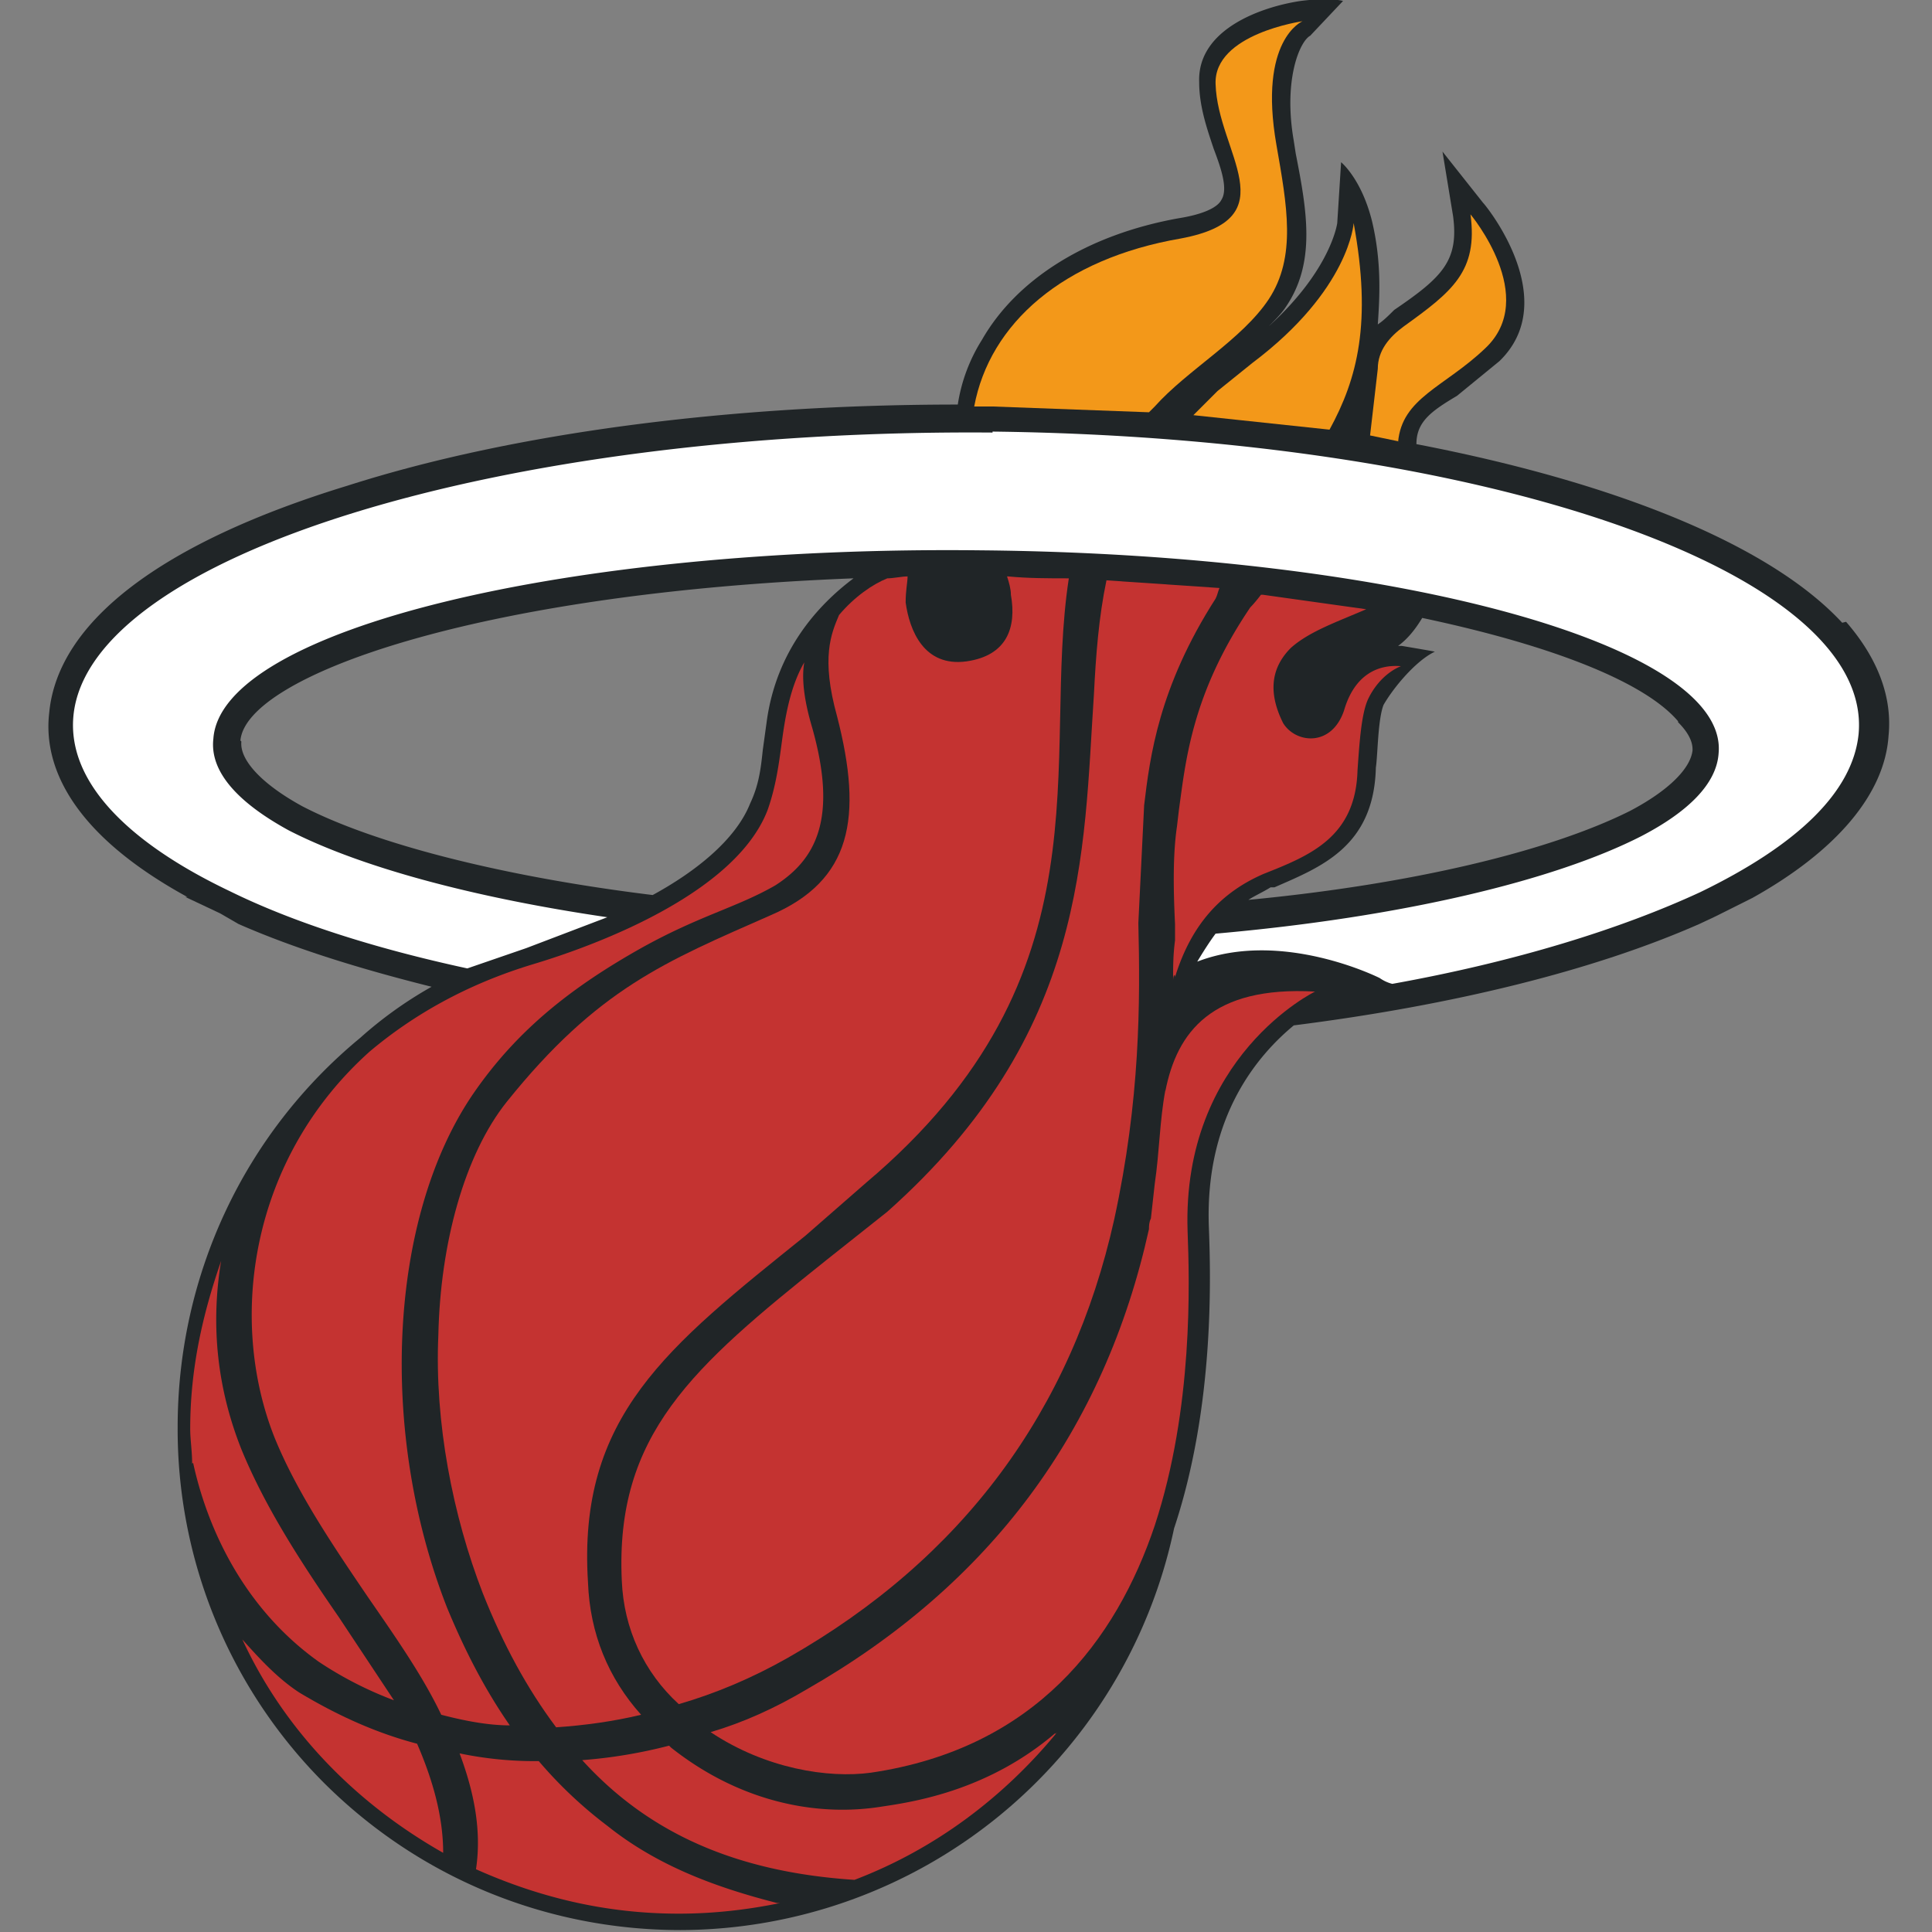
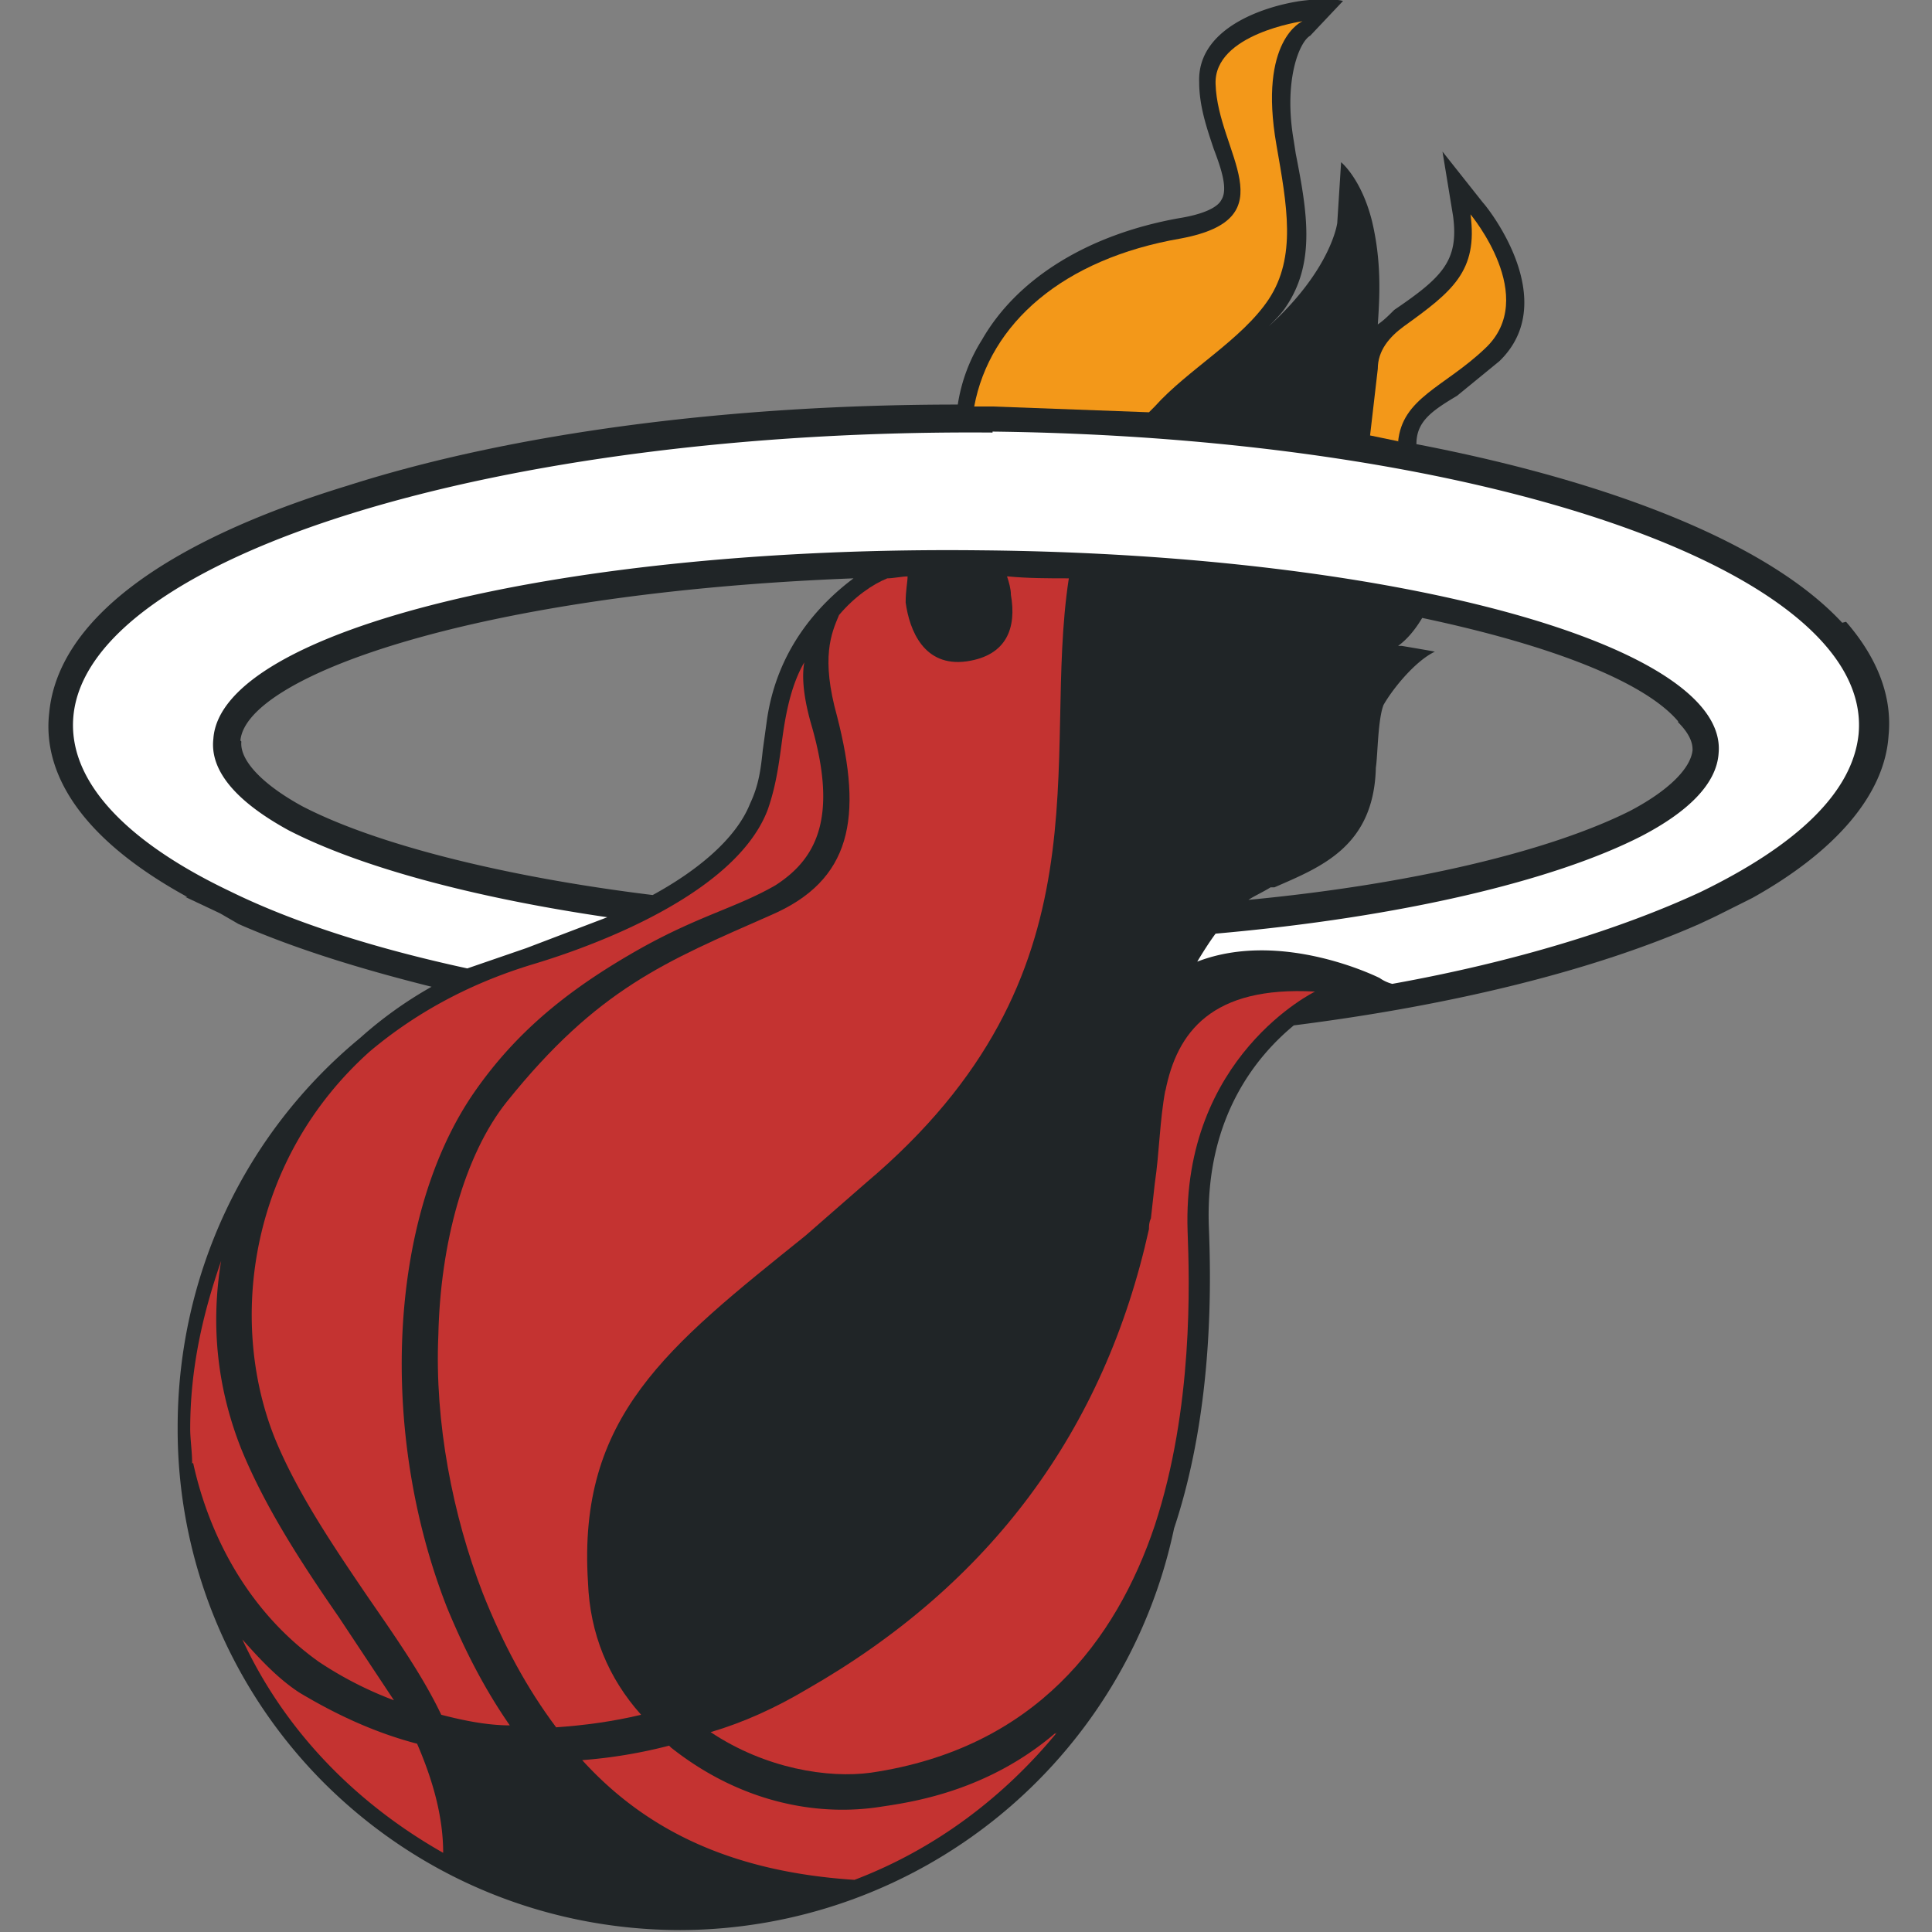
<svg xmlns="http://www.w3.org/2000/svg" viewBox="0 0 20.01 20.01" fill-rule="evenodd">
  <rect x="0" y="0" width="20.01" height="20.01" fill="#808080" stroke="none" />
  <path d="M19.08 6.45c-.74-.8-2.33-1.45-4.41-1.85 0-.23.15-.34.42-.5l.44-.36c.65-.63-.13-1.6-.17-1.64l-.42-.53.11.67c.06.46-.11.63-.61.97-.06.06-.11.11-.17.15.02-.29.04-.65-.06-1.07-.11-.44-.32-.61-.32-.61l-.04.63s-.06.48-.71 1.07c.06-.06.13-.13.17-.19.32-.46.23-.99.11-1.6l-.02-.13c-.11-.63.06-1.03.17-1.09l.34-.36s-.13-.04-.44 0c-.4.06-1.07.29-1.05.84 0 .25.08.48.15.69.08.21.15.42.08.53-.04.08-.19.15-.44.19-.95.17-1.68.63-2.04 1.26a1.75 1.75 0 0 0-.25.67c-2.35 0-4.6.29-6.32.84-1.93.59-3 1.41-3.09 2.35-.06.5.17 1.22 1.43 1.91h-.02l.36.17h0l.19.11h0c.57.25 1.24.46 2 .65a4.18 4.18 0 0 0-.74.53c-1.2.99-1.89 2.46-1.89 4.03a5.18 5.18 0 0 0 1.51 3.68c.99.99 2.31 1.53 3.7 1.53a5.24 5.24 0 0 0 5.11-4.16c.42-1.26.38-2.61.36-3.13-.04-1.16.53-1.79.88-2.08 1.66-.21 3.11-.57 4.2-1.05h0l.17-.08h0l.38-.19h0c.86-.48 1.37-1.07 1.41-1.68.04-.4-.11-.8-.44-1.18h0zm-1.7 1.03c.15.15.15.25.15.29-.02.19-.25.42-.65.63h0c-.84.42-2.27.76-3.95.92.06-.04.15-.08.23-.13h.04c.48-.21 1.03-.42 1.05-1.24.02-.13.02-.5.08-.65.11-.19.34-.46.53-.55.02 0-.34-.06-.34-.06h-.04c.11-.08.19-.19.25-.29 1.37.29 2.31.67 2.65 1.07h0zm-14.89.19C2.55 7 4.95 6.14 8.84 5.99c-.36.27-.8.74-.9 1.49l-.04.29c-.02.19-.04.36-.13.55-.15.38-.57.71-1.01.95-1.55-.19-2.88-.53-3.63-.92h0c-.42-.23-.65-.48-.63-.67h0z" fill="#202527" />
  <g fill="#f39819">
    <path d="M14.48 4.58c.04-.46.48-.57.9-.97.57-.53-.15-1.39-.15-1.39.08.59-.19.8-.69 1.16-.15.11-.27.25-.27.44l-.08.69.29.06h0z" />
-     <path d="M12.97 3.76l-.36.29-.25.25 1.41.15c.29-.53.44-1.11.25-2.14 0 0-.04.69-1.05 1.45h0z" />
    <path d="M10.28 4.21l1.62.06.06-.06c.34-.38.9-.69 1.18-1.11.29-.44.19-.97.08-1.6-.19-1.09.27-1.28.27-1.28s-.92.13-.9.65c.02.71.76 1.39-.36 1.6-1.22.21-1.98.88-2.14 1.74h.19z" />
  </g>
  <g fill="#c43331">
    <path d="M2 15.15c.15.69.53 1.51 1.3 2.06a3.83 3.83 0 0 0 .78.4l-.57-.86c-.38-.55-.76-1.13-1.01-1.74-.25-.63-.32-1.28-.21-1.95h0c-.19.55-.32 1.11-.32 1.74 0 .11.02.23.02.36h0zm.84-.27c.23.57.61 1.13.97 1.66.29.42.57.82.76 1.22.23.06.48.11.71.11-.25-.36-.46-.76-.65-1.22-.71-1.81-.61-4.03.27-5.32.46-.67 1.03-1.11 1.74-1.51.61-.34.99-.42 1.39-.65.42-.27.65-.69.38-1.64-.08-.27-.11-.5-.08-.67-.11.19-.17.42-.21.67h0c-.04.25-.06.55-.17.86-.38.99-2.21 1.53-2.44 1.6-.69.21-1.24.53-1.68.9-1.24 1.11-1.47 2.77-.99 3.99h0z" />
    <path d="M10.43,5.97c.02.06.04.13.04.19.06.34-.04.63-.46.69-.44.06-.59-.32-.63-.61,0-.13.02-.21.02-.27-.06,0-.15.02-.21.02-.15.06-.34.19-.5.38-.08.19-.19.44-.02,1.05.27,1.05.15,1.7-.69,2.06-1.09.48-1.79.76-2.73,1.93-.44.55-.69,1.47-.71,2.42-.04.9.15,1.87.46,2.67.21.53.46.99.76,1.39.29-.02.59-.06.88-.13-.34-.38-.53-.84-.55-1.37-.11-1.72.82-2.44,2.25-3.59l.63-.55c2.56-2.16,1.81-4.37,2.1-6.26-.21,0-.42,0-.63-.02h0Z" />
-     <path d="M11.46 6.01c-.08.38-.11.78-.13 1.18-.11 1.64-.06 3.51-2.14 5.36l-.63.5c-1.39 1.11-2.19 1.81-2.12 3.32.02.5.23.95.59 1.28.38-.11.76-.27 1.13-.48 1.81-1.03 2.94-2.56 3.38-4.54.27-1.24.27-2.25.25-3.07l.06-1.22c.06-.5.15-1.22.74-2.14.02-.04.02-.06.04-.11l-1.18-.08h0z" />
    <path d="M12.07 11.29h0c-.06.32-.06.63-.11.97l-.04.36c-.02.04-.02.08-.02.11-.46 2.08-1.64 3.68-3.55 4.77-.32.19-.65.34-.99.44.57.38 1.22.48 1.66.42 1.7-.25 2.54-1.37 2.94-2.56.4-1.22.36-2.52.34-3.05-.06-1.81 1.32-2.48 1.32-2.48-1.07-.06-1.43.42-1.55 1.03h0z" />
    <path d="M10.93 17.95c-.69.59-1.45.71-1.79.76-.67.11-1.47-.04-2.19-.61l-.02-.02a5.12 5.12 0 0 1-.9.15c.69.76 1.6 1.16 2.82 1.24h0c.84-.32 1.55-.86 2.1-1.53l-.02.02h0zm-6.34 1.24c0-.38-.11-.76-.27-1.13-.42-.11-.82-.29-1.22-.53-.23-.15-.42-.36-.59-.55h0c.44.95 1.18 1.7 2.08 2.21h0z" />
-     <path d="M8.05 19.71c-.67-.17-1.26-.4-1.76-.8a4.48 4.48 0 0 1-.71-.67 3.8 3.8 0 0 1-.82-.08c.15.4.23.8.17 1.2h0c.65.29 1.34.46 2.1.46.36 0 .71-.04 1.05-.11h-.02zm5.87-12.35c-.13.38-.5.34-.63.13-.17-.34-.11-.59.08-.78.19-.17.48-.27.78-.4h0l-1.07-.15h-.02s-.06.08-.11.13c-.61.9-.67 1.6-.74 2.1l-.02.17c-.04.27-.04.61-.02 1.01v.17c-.02.15-.02.27-.02.42h0c0-.06.02-.08.02-.04.17-.55.48-.88.92-1.07.48-.19.95-.38.97-1.07.02-.29.04-.59.11-.74.13-.27.34-.34.34-.34-.23-.02-.48.08-.59.46h0z" />
  </g>
  <path d="M10.28 4.48C5.17 4.44.91 5.76.76 7.42c-.06.67.55 1.3 1.62 1.81.65.32 1.49.59 2.46.8l.61-.21.84-.32c-1.43-.21-2.58-.53-3.3-.9-.53-.29-.82-.61-.78-.95.08-1.13 3.66-2 7.96-1.95 4.31.04 7.73.99 7.63 2.1-.02.32-.32.61-.8.86-.9.46-2.48.84-4.41 1.01-.06.08-.13.19-.19.29.88-.34 1.89.17 1.89.17a.4.4 0 0 0 .13.06c1.28-.23 2.37-.57 3.19-.95.99-.48 1.58-1.03 1.64-1.64.15-1.68-3.89-3.07-8.97-3.13h0z" fill="#fff" />
</svg>